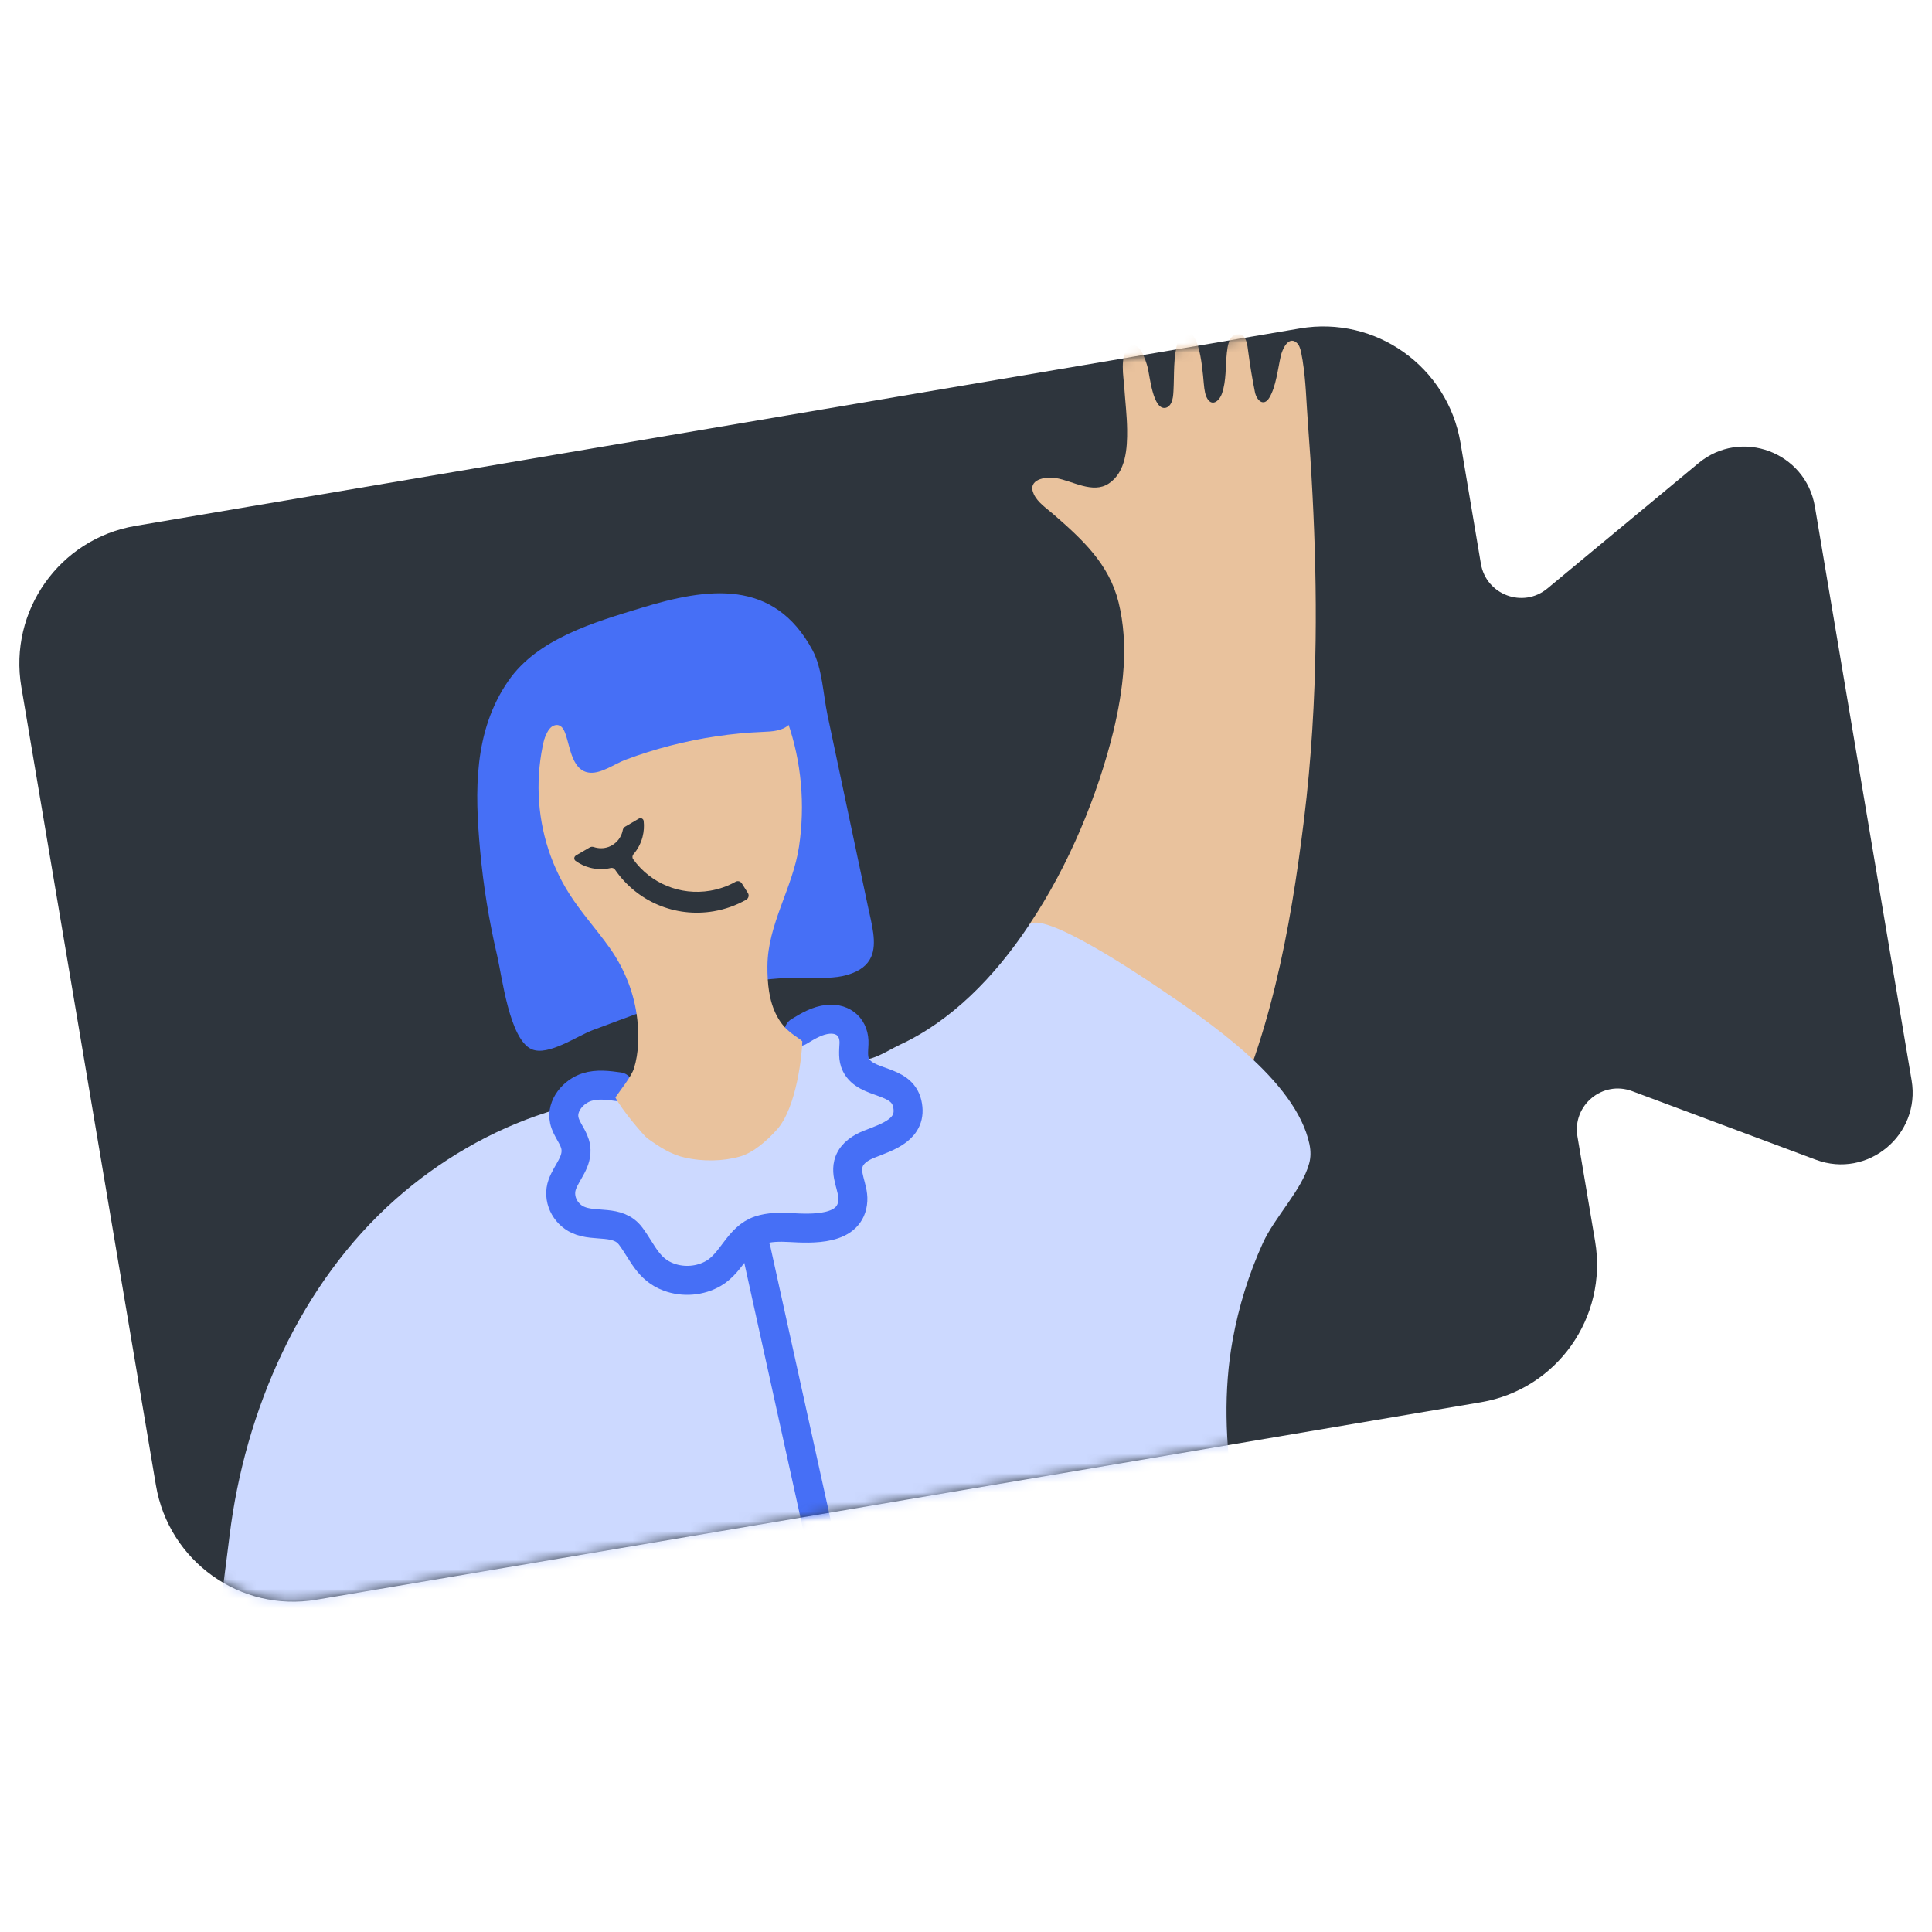
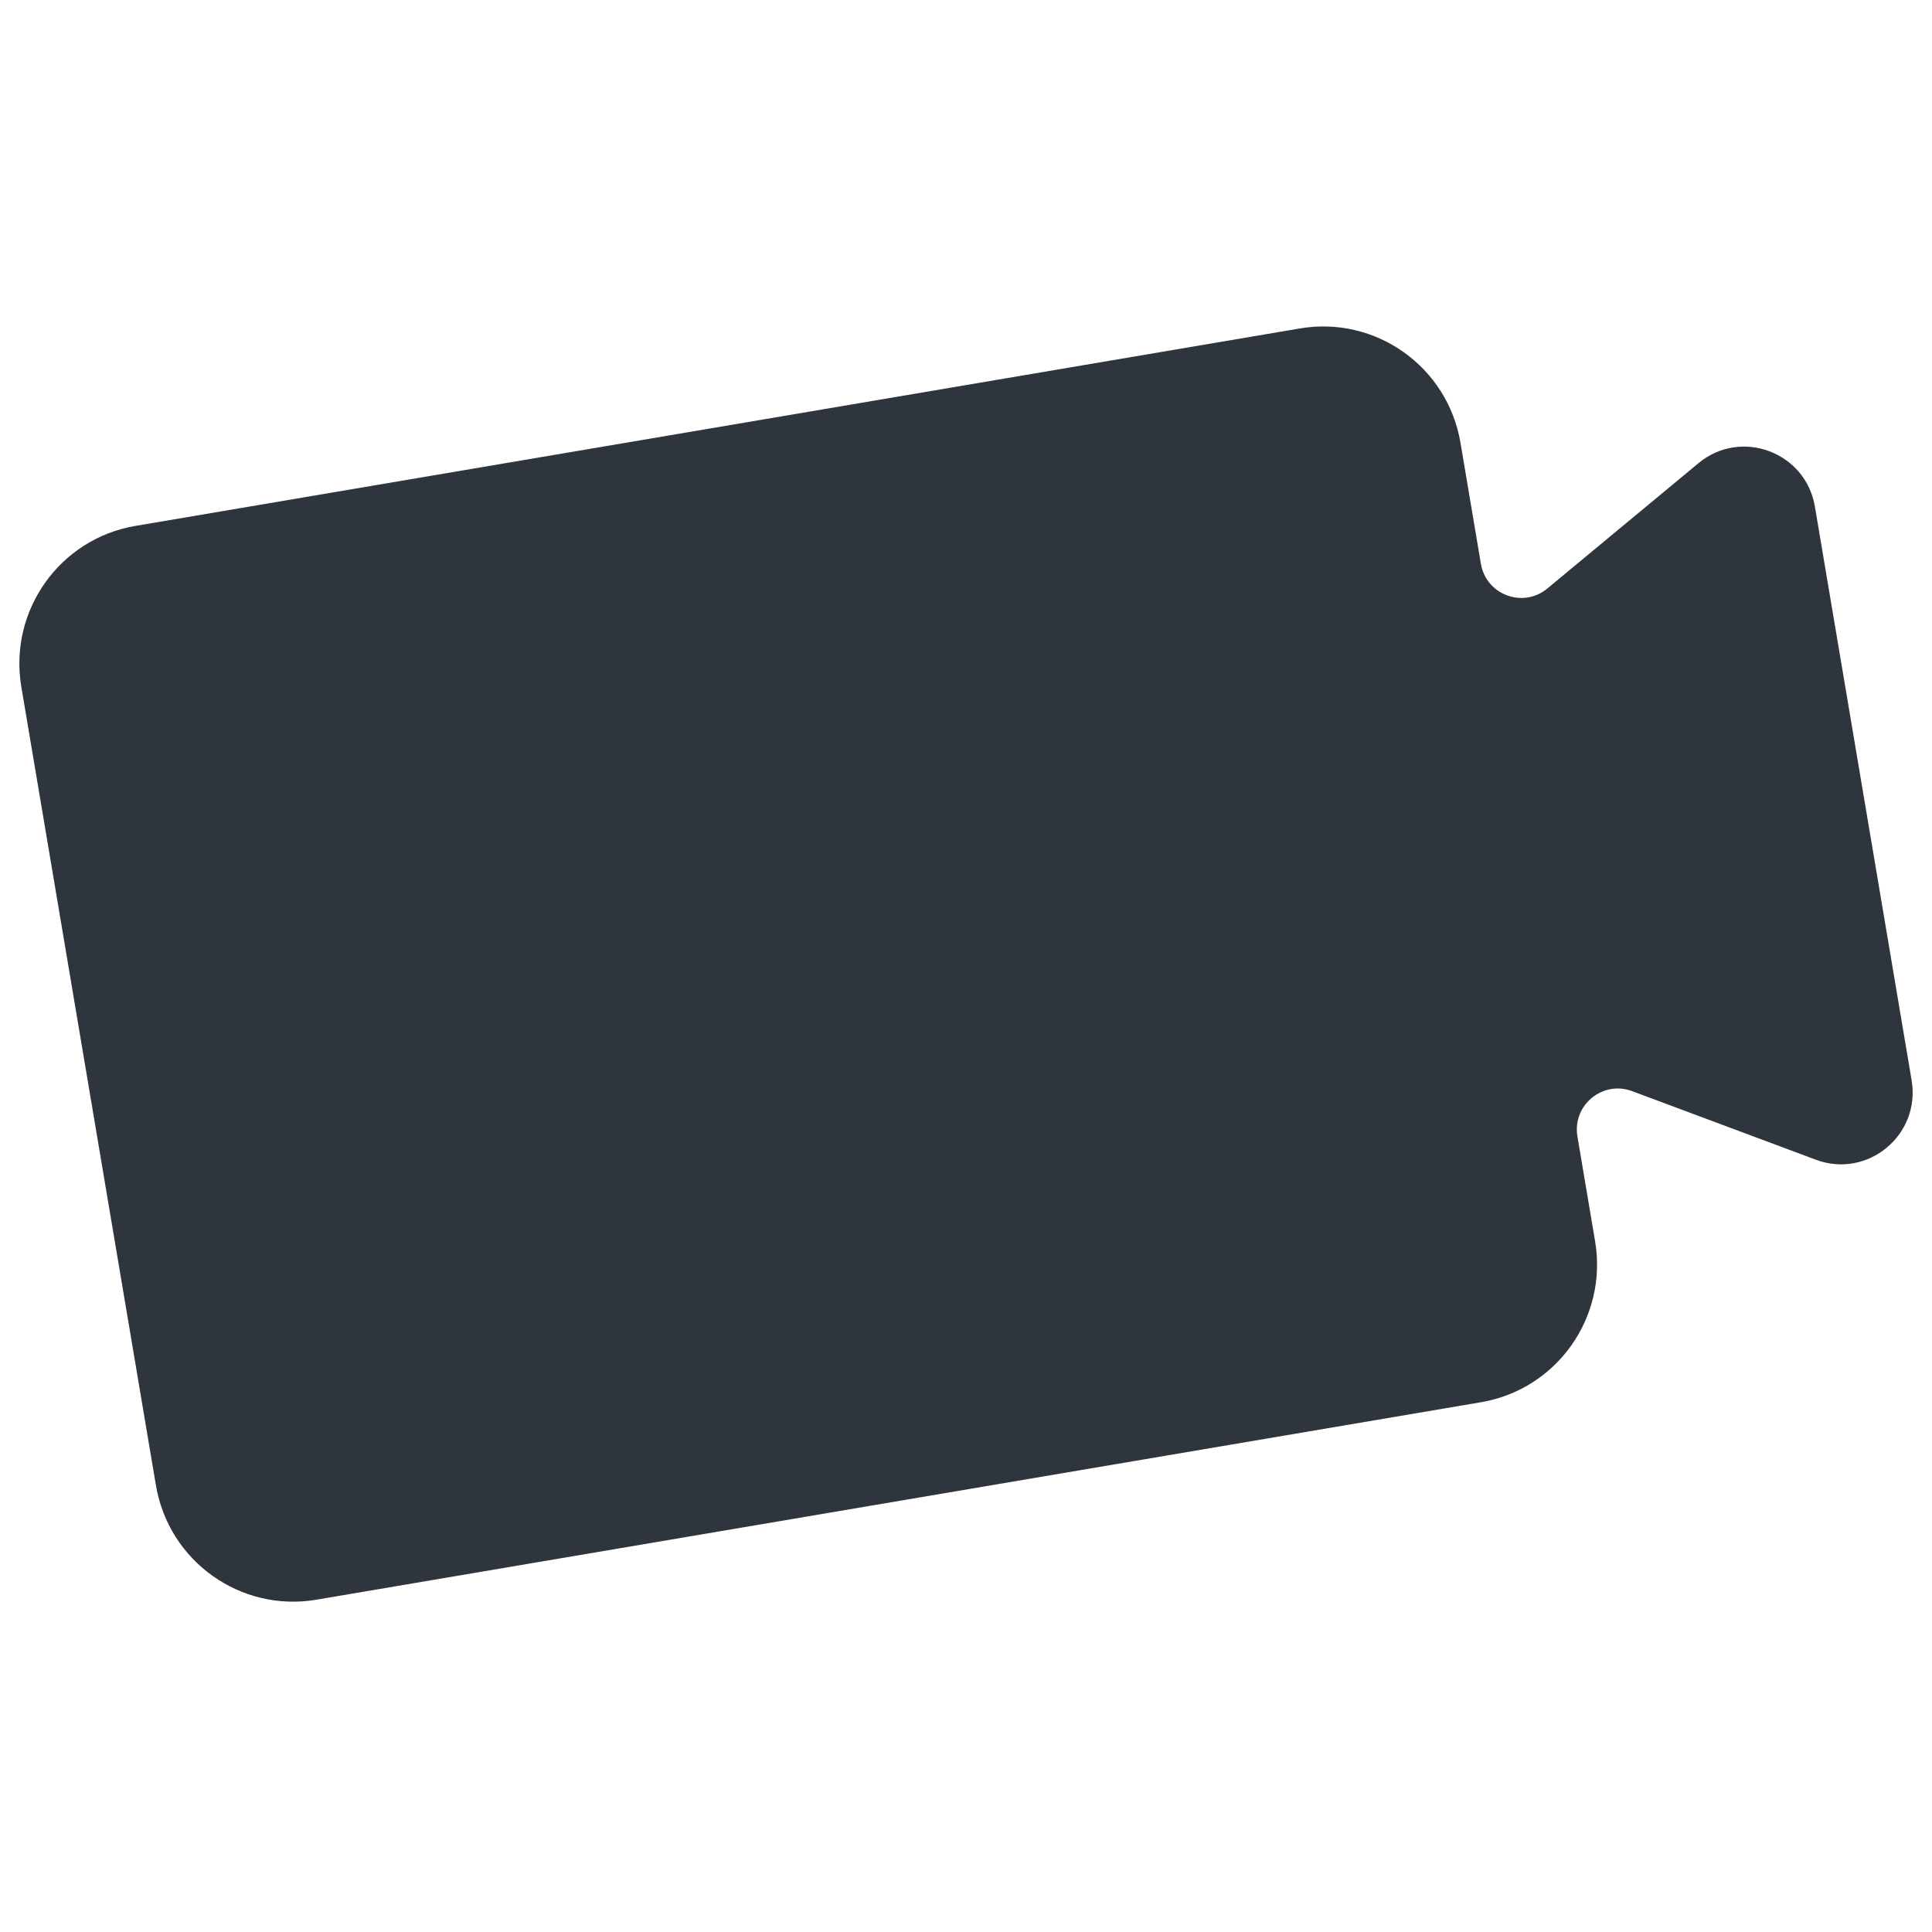
<svg xmlns="http://www.w3.org/2000/svg" width="200" height="200" viewBox="0 0 200 200" fill="none">
  <path d="M187.878 52.445L197.891 111.837C198.844 117.488 193.337 122.055 187.98 120.056L168.954 112.953C165.895 111.811 162.751 114.418 163.295 117.645L165.124 128.497C166.45 136.368 161.165 143.826 153.317 145.158L32.755 165.601C24.907 166.931 17.47 161.631 16.141 153.76L2.208 71.103C0.881 63.233 6.167 55.774 14.015 54.442L134.577 33.999C142.425 32.669 149.862 37.97 151.19 45.84L153.299 58.352C153.843 61.579 157.665 63.005 160.181 60.92L175.826 47.947C180.229 44.294 186.925 46.794 187.878 52.443V52.445Z" fill="#2E353D" />
  <mask id="mask0_2135_1817" style="mask-type:luminance" maskUnits="userSpaceOnUse" x="2" y="33" width="197" height="133">
-     <path d="M187.882 52.445L197.895 111.837C198.848 117.488 193.341 122.055 187.983 120.056L168.958 112.953C165.899 111.811 162.755 114.418 163.299 117.645L165.128 128.497C166.454 136.368 161.169 143.826 153.32 145.158L32.759 165.601C24.911 166.931 17.474 161.631 16.145 153.76L2.212 71.103C0.885 63.233 6.171 55.774 14.019 54.442L134.581 33.999C142.429 32.669 149.866 37.97 151.194 45.84L153.303 58.352C153.847 61.579 157.669 63.005 160.185 60.92L175.83 47.947C180.233 44.294 186.929 46.794 187.882 52.443V52.445Z" fill="white" />
-   </mask>
+     </mask>
  <g mask="url(#mask0_2135_1817)">
    <path d="M134.854 37.375C135.187 39.442 135.23 41.602 135.386 43.676C135.578 46.187 135.742 48.7 135.871 51.213C136.131 56.24 136.257 61.276 136.192 66.31C136.112 72.499 135.746 78.688 134.991 84.834C133.575 96.365 131.431 107.949 126.114 118.381C125.774 118.381 124.103 113.291 123.894 112.731C123.223 110.938 122.233 109.763 121.104 108.21C119.729 106.317 118.383 104.3 116.809 102.564C115.31 100.91 113.708 99.337 111.999 97.901C110.545 96.681 108.296 96.347 106.496 95.796C110.721 89.534 113.665 82.172 115.242 75.763C116.29 71.418 116.877 66.743 115.794 62.353C114.812 58.385 112.077 55.872 109.037 53.223C108.341 52.615 107.427 52.027 107.022 51.162C106.308 49.632 108.174 49.314 109.299 49.49C111.005 49.759 113.116 51.162 114.782 50.053C116.564 48.87 116.705 46.387 116.68 44.455C116.662 43.03 116.48 41.52 116.382 40.062C116.308 38.974 115.915 36.878 116.795 36.005C117.902 34.909 118.646 37.422 118.812 38.063C119.015 38.844 119.346 42.501 120.668 42.216C120.921 42.161 121.118 41.959 121.234 41.728C121.417 41.359 121.451 40.923 121.474 40.517C121.574 38.807 121.435 36.973 121.938 35.315C122.063 34.905 122.294 34.446 122.716 34.383C124.379 34.136 124.526 39.258 124.672 40.211C124.719 40.514 124.766 40.822 124.895 41.1C125.392 42.175 126.2 41.575 126.498 40.735C126.957 39.433 126.854 37.881 127.004 36.523C127.075 35.88 127.2 34.783 127.978 34.611C129.035 34.377 129.132 35.77 129.224 36.472C129.406 37.847 129.633 39.219 129.907 40.578C130.079 41.441 130.805 42.146 131.4 41.173C132.094 40.035 132.29 38.138 132.587 36.845C132.726 36.235 133.334 34.772 134.185 35.443C134.496 35.688 134.614 36.102 134.696 36.49C134.756 36.782 134.809 37.077 134.858 37.373L134.854 37.375Z" fill="#E9C29D" />
    <path d="M135.56 118.474C135.697 119.131 135.703 119.792 135.525 120.443C134.768 123.201 131.964 125.971 130.726 128.692C129.273 131.886 128.228 135.264 127.602 138.717C125.705 149.184 128.355 160.364 131.716 170.297C94.363 176.505 57.877 188.05 21.966 200.03C22.856 199.754 21.911 185.062 21.851 183.224C21.477 175.087 22.78 166.989 23.764 158.973C25.352 146.02 31.064 132.892 40.939 124.151C45.424 120.18 50.806 117 56.569 115.162C59.841 114.119 61.678 112.357 66.629 113.055C68.239 113.283 70.117 112.814 71.66 112.302C72.961 111.871 74.242 111.184 75.549 110.699C77.558 109.958 79.524 109.089 81.39 108.037C82.859 107.21 84.24 105.738 86.085 105.834C86.709 105.868 87.349 106.136 87.687 106.662C88.021 107.18 88.01 107.837 88.102 108.447C88.499 111.113 91.691 108.826 93.15 108.153C98.428 105.723 102.939 101.167 106.503 95.8C107.708 93.986 118.418 101.232 119.778 102.148C124.965 105.65 134.165 111.792 135.564 118.478L135.56 118.474Z" fill="#CCD9FF" />
    <path d="M64.068 112.504C62.967 112.351 61.824 112.202 60.764 112.535C59.371 112.973 58.078 114.442 58.417 115.978C58.64 116.985 59.459 117.748 59.606 118.779C59.817 120.28 58.675 121.308 58.204 122.615C57.689 124.045 58.458 125.649 59.831 126.277C61.613 127.091 63.962 126.185 65.295 127.976C66.543 129.651 67.086 131.411 69.236 132.205C70.739 132.761 72.485 132.625 73.868 131.815C75.828 130.669 76.435 128.08 78.635 127.35C79.635 127.019 80.713 127.017 81.765 127.074C83.983 127.191 88.115 127.452 88.287 124.26C88.359 122.897 87.391 121.591 87.902 120.229C88.234 119.344 89.112 118.787 89.991 118.44C91.898 117.687 94.529 116.912 93.917 114.242C93.314 111.613 89.66 112.355 88.602 110.232C88.273 109.575 88.371 108.796 88.404 108.061C88.477 106.44 87.381 105.361 85.713 105.52C84.623 105.624 83.645 106.209 82.71 106.78" stroke="#466FF6" stroke-width="3" stroke-linecap="round" stroke-linejoin="round" />
    <path d="M90.17 99.081C89.81 99.878 89.072 100.521 87.723 100.917C86.379 101.312 84.951 101.224 83.55 101.204C75.46 101.082 68.738 103.907 61.374 106.634C59.75 107.234 56.732 109.367 55.032 108.613C52.735 107.595 51.976 101.108 51.46 98.905C50.621 95.325 50.034 91.688 49.701 88.025C49.152 81.95 49.005 75.719 52.626 70.48C55.648 66.103 61.573 64.398 66.383 62.929C73.269 60.826 80.096 59.857 84.112 67.308C85.127 69.191 85.221 71.933 85.663 74.025C86.271 76.906 86.879 79.79 87.49 82.672C88.272 86.371 89.053 90.071 89.835 93.773C90.238 95.68 90.825 97.638 90.17 99.087V99.081Z" fill="#466FF6" />
    <path d="M79.443 100.001C79.435 101.763 79.586 103.591 80.425 105.176C81.309 106.846 82.493 107.256 83.054 107.793C83.046 108.902 82.522 114.632 80.4 116.966C79.412 118.053 78.035 119.31 76.599 119.722C74.811 120.234 72.743 120.244 70.934 119.844C69.459 119.518 68.242 118.716 67.018 117.841C66.671 117.594 64.389 114.924 63.702 113.606C64.201 112.876 65.373 111.426 65.633 110.581C66.128 108.968 66.151 107.209 65.977 105.578C65.689 102.883 64.678 100.329 63.113 98.124C61.771 96.235 60.199 94.51 58.951 92.557C54.7 85.901 54.716 77.236 58.804 70.546C60.502 67.767 63.268 65.872 66.535 65.552C68.052 65.403 69.968 65.662 71.48 65.879C73.309 66.142 75.077 66.817 76.628 67.818C79.339 69.566 80.486 71.767 81.52 74.699C82.978 78.831 83.361 83.325 82.712 87.654C82.072 91.913 79.463 95.693 79.445 100.005L79.443 100.001Z" fill="#E9C29D" />
-     <path d="M89.785 181.512C85.949 164.119 82.113 146.727 78.277 129.334" stroke="#466FF6" stroke-width="3" stroke-linecap="round" stroke-linejoin="round" />
    <path d="M63.537 65.536C59.783 66.549 56.409 69.269 54.971 72.951C54.267 74.754 53.976 76.714 54.056 78.644C54.097 79.625 54.236 80.602 54.469 81.554C54.627 82.195 55.308 83.341 55.275 83.919C55.347 82.664 55.498 81.45 55.547 80.202C55.601 78.776 55.936 77.361 56.528 76.065C56.654 75.79 56.794 75.516 57.017 75.313C57.24 75.111 57.559 74.992 57.847 75.082C58.238 75.206 58.422 75.643 58.557 76.029C59.036 77.405 59.245 79.859 61.084 79.992C62.278 80.08 63.649 79.064 64.758 78.648C66.276 78.079 67.825 77.593 69.396 77.187C72.535 76.377 75.759 75.896 78.999 75.763C79.949 75.723 81 75.674 81.682 75.007C82.24 74.462 82.404 73.609 82.296 72.836C81.88 69.842 79.462 66.221 76.839 64.763C75.031 63.759 72.923 63.91 70.918 64.047C68.41 64.218 65.965 64.877 63.537 65.532V65.536Z" fill="#466FF6" />
-     <path d="M59.612 88.562L61.052 87.725C61.183 87.648 61.337 87.64 61.48 87.691C61.529 87.709 61.578 87.725 61.629 87.734C62.157 87.872 62.703 87.823 63.186 87.595C63.248 87.564 63.309 87.531 63.372 87.497C63.9 87.177 64.277 86.687 64.432 86.091C64.448 86.038 64.459 85.985 64.469 85.932C64.495 85.785 64.579 85.657 64.708 85.581L66.136 84.743C66.339 84.623 66.603 84.751 66.631 84.986C66.695 85.53 66.656 86.089 66.515 86.638C66.339 87.315 66.014 87.925 65.57 88.437C65.445 88.582 65.437 88.798 65.549 88.953C67.35 91.446 70.408 92.733 73.522 92.205C74.453 92.046 75.337 91.736 76.149 91.279C76.372 91.154 76.654 91.23 76.791 91.448L77.423 92.445C77.573 92.684 77.491 92.998 77.245 93.139C76.204 93.73 75.073 94.132 73.88 94.336C69.868 95.016 65.932 93.312 63.675 90.037C63.575 89.892 63.399 89.812 63.229 89.853C63.137 89.875 63.045 89.894 62.953 89.91C62.341 90.014 61.705 89.987 61.083 89.826C60.535 89.684 60.029 89.441 59.581 89.116C59.391 88.976 59.41 88.684 59.614 88.566L59.612 88.562Z" fill="#2E353D" />
  </g>
</svg>